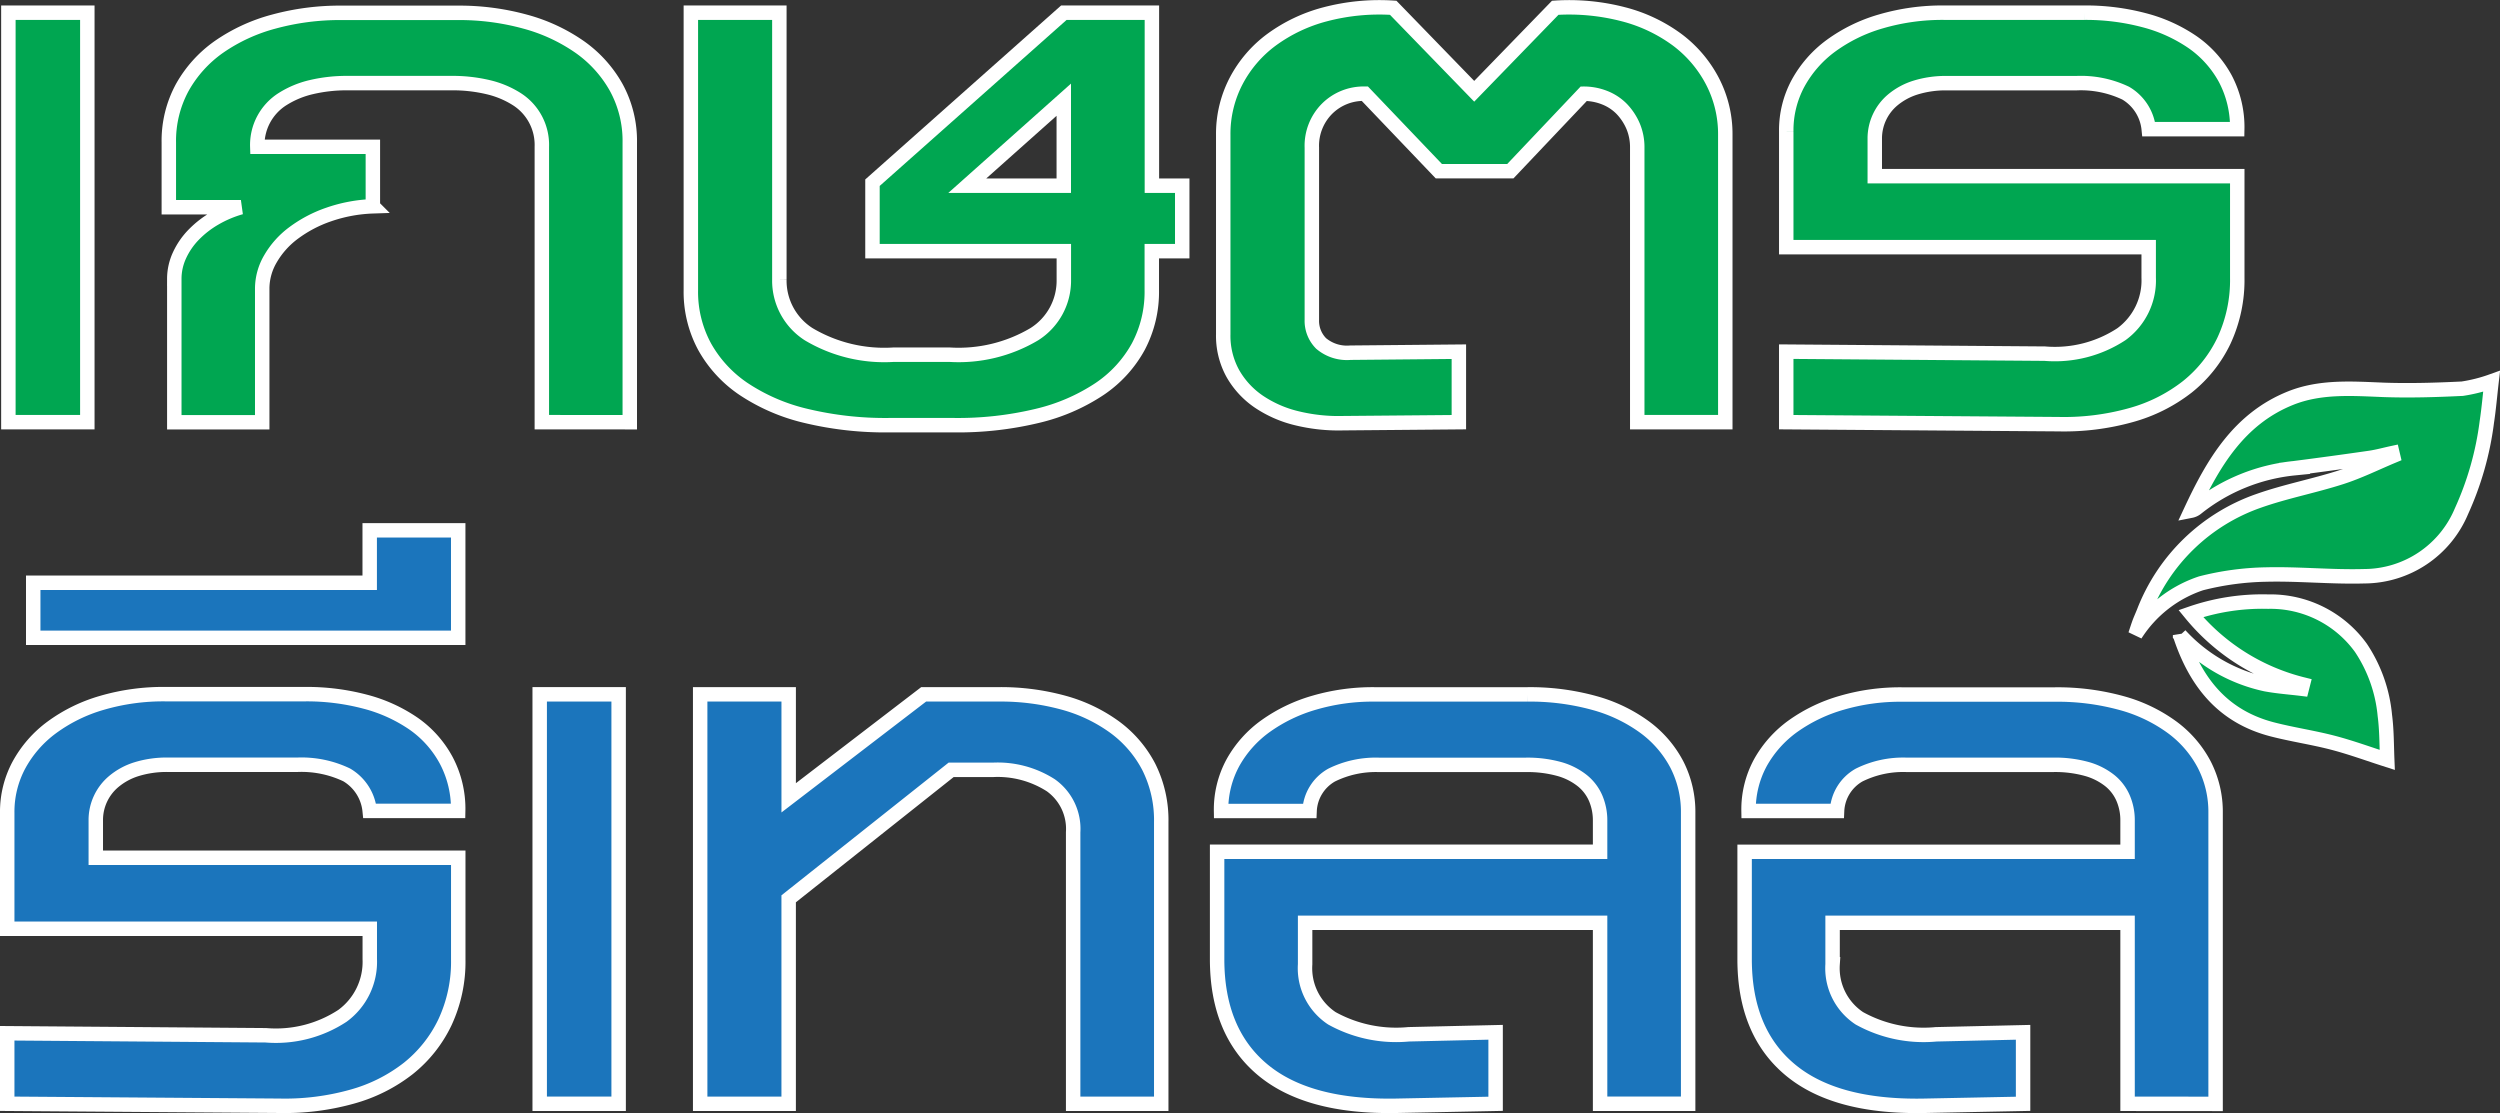
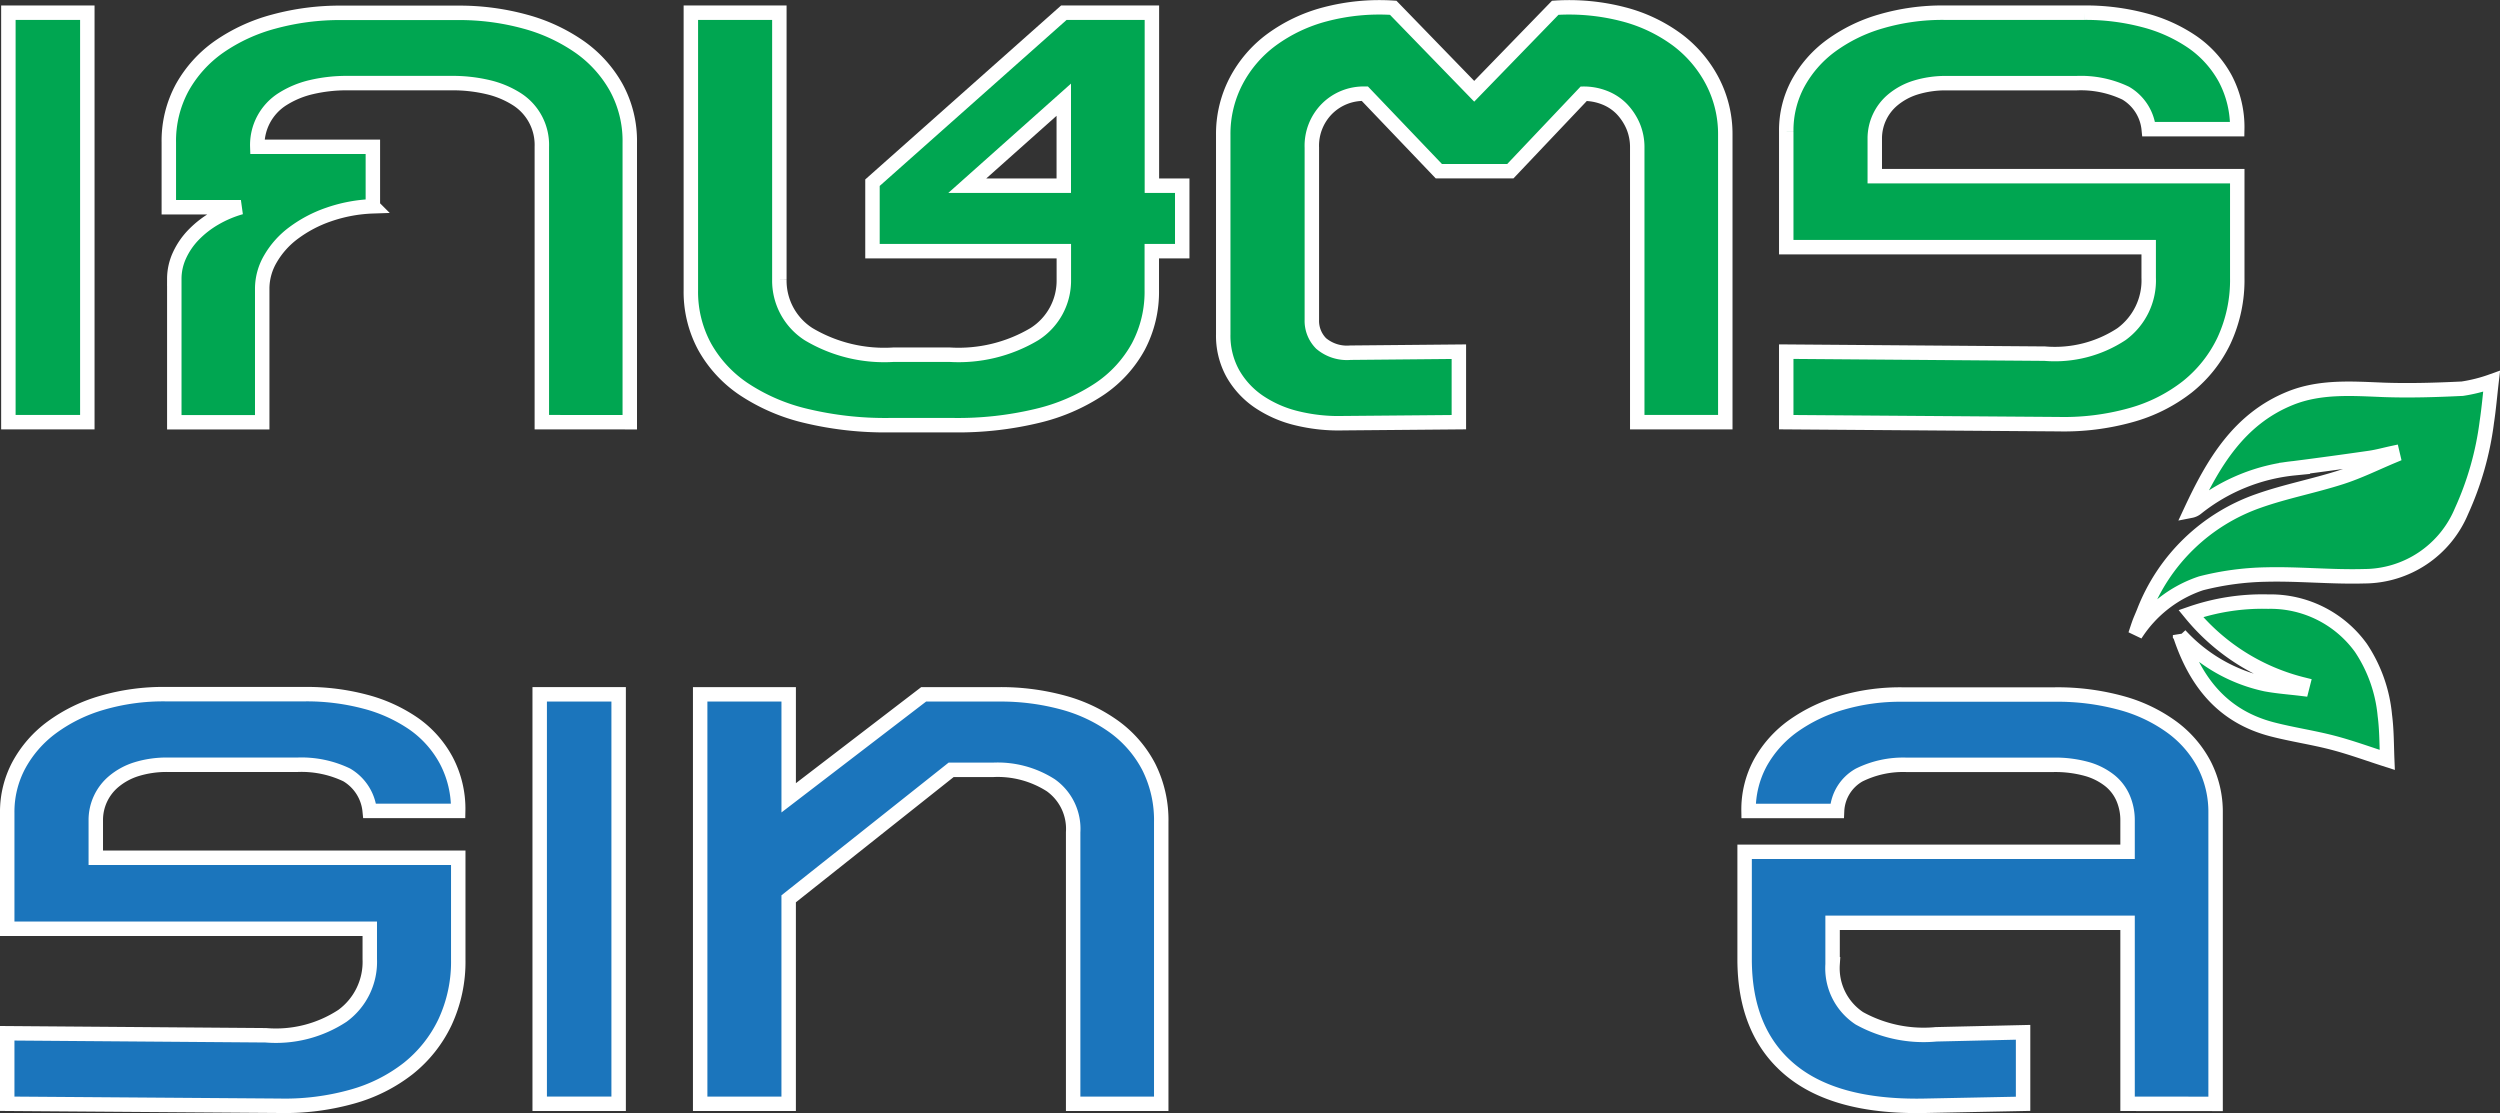
<svg xmlns="http://www.w3.org/2000/svg" width="173.065" height="77.055" viewBox="0 0 173.065 77.055">
  <rect x="0" y="0" width="173.065" height="77.055" fill="#333333" stroke="none" />
  <g id="Group_9787" data-name="Group 9787" transform="translate(1228.011 4087.301)">
    <path id="Path_36063" data-name="Path 36063" d="M254.29,361.786V333.44h5.465v28.346Z" transform="translate(-1481.721 -4419.862)" fill="#00a651" stroke="#fff" stroke-width="1" />
    <path id="Path_36064" data-name="Path 36064" d="M347.193,361.817V342.746a3.752,3.752,0,0,0-1.765-3.312,6.421,6.421,0,0,0-1.972-.813,10.6,10.6,0,0,0-2.492-.277h-7.232a10.61,10.61,0,0,0-2.492.277,6.458,6.458,0,0,0-1.979.82,3.753,3.753,0,0,0-1.765,3.312h8v4.119a10.39,10.39,0,0,0-3.064.571A8.879,8.879,0,0,0,330,348.725a5.914,5.914,0,0,0-1.593,1.782,4.085,4.085,0,0,0-.571,2.042v9.274h-6.086v-9.936a3.878,3.878,0,0,1,.363-1.626,5.075,5.075,0,0,1,.994-1.437,6.791,6.791,0,0,1,1.454-1.124,7.84,7.84,0,0,1,1.8-.762h-4.99v-4.471a7.731,7.731,0,0,1,.931-3.819,8.506,8.506,0,0,1,2.544-2.815,12.106,12.106,0,0,1,3.791-1.747,17.391,17.391,0,0,1,4.672-.606h8.065a17.191,17.191,0,0,1,4.655.606,12.12,12.12,0,0,1,3.772,1.747,8.486,8.486,0,0,1,2.544,2.815,7.712,7.712,0,0,1,.936,3.824v19.347Z" transform="translate(-1537.695 -4419.892)" fill="#00a651" stroke="#fff" stroke-width="1" />
    <path id="Path_36065" data-name="Path 36065" d="M571.493,349.949v2.7a8.1,8.1,0,0,1-.934,3.91,8.4,8.4,0,0,1-2.7,2.943,13.286,13.286,0,0,1-4.306,1.852,23.5,23.5,0,0,1-5.728.641h-4.537a23.493,23.493,0,0,1-5.728-.641,13.271,13.271,0,0,1-4.306-1.852,8.555,8.555,0,0,1-2.718-2.943,7.979,7.979,0,0,1-.952-3.91V333.44h6.127v18.483a4.4,4.4,0,0,0,2.025,3.772,10.227,10.227,0,0,0,5.9,1.419h3.842a10.262,10.262,0,0,0,5.884-1.419,4.38,4.38,0,0,0,2.042-3.772v-1.974H552.157v-4.741l13.248-11.768H571.5v11.976h2.1v4.533ZM565.4,339.463l-6.68,5.953h6.68Z" transform="translate(-1719.77 -4419.862)" fill="#00a651" stroke="#fff" stroke-width="1" />
    <path id="Path_36066" data-name="Path 36066" d="M790.785,359.882v-19a3.744,3.744,0,0,0-.293-1.505,3.99,3.99,0,0,0-.78-1.177,3.37,3.37,0,0,0-1.176-.778,3.9,3.9,0,0,0-1.454-.277L782,342.508h-4.95l-5.122-5.364a3.581,3.581,0,0,0-2.613,1.038,3.626,3.626,0,0,0-1.056,2.7v11.907a2.219,2.219,0,0,0,.641,1.643,2.769,2.769,0,0,0,2.026.641l7.51-.07v4.88l-8,.07a12.176,12.176,0,0,1-3.236-.346,8.06,8.06,0,0,1-2.631-1.159,5.862,5.862,0,0,1-1.782-1.939,5.4,5.4,0,0,1-.662-2.716v-13.81a7.913,7.913,0,0,1,.883-3.7,8.386,8.386,0,0,1,2.457-2.872,10.988,10.988,0,0,1,3.721-1.765,14.745,14.745,0,0,1,4.706-.45l5.607,5.78,5.608-5.78a14.906,14.906,0,0,1,4.724.45,10.806,10.806,0,0,1,3.72,1.765,8.488,8.488,0,0,1,2.441,2.872,7.913,7.913,0,0,1,.888,3.7v19.9Z" transform="translate(-1905.456 -4417.958)" fill="#00a651" stroke="#fff" stroke-width="1" />
    <path id="Path_36067" data-name="Path 36067" d="M1027.79,356.142a9.088,9.088,0,0,1-2.544,3.2,11.14,11.14,0,0,1-3.912,1.956,17.183,17.183,0,0,1-4.983.623l-18.863-.139V356.9l17.895.139a8.393,8.393,0,0,0,5.313-1.35,4.61,4.61,0,0,0,1.883-3.911v-2.111h-25.09v-8.025a6.855,6.855,0,0,1,.813-3.312,7.968,7.968,0,0,1,2.267-2.595,11.031,11.031,0,0,1,3.463-1.694,15.158,15.158,0,0,1,4.4-.606h9.691a15.8,15.8,0,0,1,4.14.52,10.675,10.675,0,0,1,3.358,1.522,7.356,7.356,0,0,1,2.26,2.522,7.2,7.2,0,0,1,.828,3.5h-6.127a3.266,3.266,0,0,0-1.593-2.492,7.194,7.194,0,0,0-3.426-.692h-8.929a7.034,7.034,0,0,0-2.214.311,4.583,4.583,0,0,0-1.558.848,3.479,3.479,0,0,0-1.245,2.683v2.595h25.094v7.027A9.955,9.955,0,0,1,1027.79,356.142Z" transform="translate(-2101.845 -4419.858)" fill="#00a651" stroke="#fff" stroke-width="1" />
    <path id="Path_36068" data-name="Path 36068" d="M284.11,641.047a9.078,9.078,0,0,1-2.544,3.2,11.116,11.116,0,0,1-3.911,1.954,17.193,17.193,0,0,1-4.983.624l-18.864-.139v-4.88l17.9.139a8.387,8.387,0,0,0,5.312-1.35,4.624,4.624,0,0,0,1.886-3.911v-2.111H253.808v-8.03a6.855,6.855,0,0,1,.813-3.312,7.97,7.97,0,0,1,2.267-2.595,11.027,11.027,0,0,1,3.461-1.7,15.16,15.16,0,0,1,4.4-.606h9.691a15.807,15.807,0,0,1,4.14.519,10.669,10.669,0,0,1,3.358,1.524,7.318,7.318,0,0,1,2.26,2.538,7.169,7.169,0,0,1,.828,3.5H278.9a3.262,3.262,0,0,0-1.593-2.492,7.254,7.254,0,0,0-3.426-.7h-8.924a7.056,7.056,0,0,0-2.216.311,4.56,4.56,0,0,0-1.557.848,3.477,3.477,0,0,0-1.245,2.683v2.595h25.092v7.026A9.912,9.912,0,0,1,284.11,641.047Z" transform="translate(-1481.319 -4657.578)" fill="#1b75bc" stroke="#fff" stroke-width="1" />
-     <path id="Path_36069" data-name="Path 36069" d="M264.68,557.27v-3.809h23.293V549.83H294.1v7.44Z" transform="translate(-1490.391 -4600.418)" fill="#1b75bc" stroke="#fff" stroke-width="1" />
    <path id="Path_36070" data-name="Path 36070" d="M476.4,646.726V618.38h5.465v28.346Z" transform="translate(-1667.05 -4657.616)" fill="#1b75bc" stroke="#fff" stroke-width="1" />
    <path id="Path_36071" data-name="Path 36071" d="M569.3,646.723V627.929a3.7,3.7,0,0,0-1.54-3.253,6.818,6.818,0,0,0-3.991-1.073h-2.915l-11.248,8.929v14.191H543.48V618.377h6.127v7.164l9.345-7.164h5.226a16.4,16.4,0,0,1,4.43.571,10.88,10.88,0,0,1,3.547,1.685,7.993,7.993,0,0,1,2.378,2.762,8.211,8.211,0,0,1,.865,3.842v19.486Z" transform="translate(-1723.021 -4657.612)" fill="#1b75bc" stroke="#fff" stroke-width="1" />
-     <path id="Path_36072" data-name="Path 36072" d="M786.1,646.72V634.191h-20.42v2.873a4.154,4.154,0,0,0,1.851,3.737,9.181,9.181,0,0,0,5.313,1.108l6.023-.139v4.95l-6.924.139q-6.128.1-9.24-2.527t-3.115-7.618v-7.439H786.1V627.1a3.9,3.9,0,0,0-.295-1.505,3.167,3.167,0,0,0-.917-1.229,4.512,4.512,0,0,0-1.591-.815,8.231,8.231,0,0,0-2.353-.293H770.8a6.882,6.882,0,0,0-3.289.709,3,3,0,0,0-1.522,2.484h-6.127a6.79,6.79,0,0,1,.828-3.358,7.754,7.754,0,0,1,2.275-2.534,11.055,11.055,0,0,1,3.357-1.609,14.44,14.44,0,0,1,4.14-.571h10.625a16.662,16.662,0,0,1,4.585.588,10.706,10.706,0,0,1,3.514,1.679,7.592,7.592,0,0,1,2.232,2.595,7.174,7.174,0,0,1,.778,3.34V646.72Z" transform="translate(-1903.343 -4657.61)" fill="#1b75bc" stroke="#fff" stroke-width="1" />
    <path id="Path_36073" data-name="Path 36073" d="M1006.6,646.762v-12.53h-20.42v2.873a4.155,4.155,0,0,0,1.852,3.738,9.181,9.181,0,0,0,5.312,1.108l6.023-.139v4.95l-6.922.139q-6.127.1-9.24-2.527t-3.115-7.618v-7.439H1006.6v-2.179a3.864,3.864,0,0,0-.295-1.505,3.161,3.161,0,0,0-.916-1.229,4.526,4.526,0,0,0-1.593-.815,8.2,8.2,0,0,0-2.353-.293H991.3a6.869,6.869,0,0,0-3.287.709,3.008,3.008,0,0,0-1.523,2.484h-6.127a6.784,6.784,0,0,1,.828-3.358,7.782,7.782,0,0,1,2.267-2.526A11.049,11.049,0,0,1,986.818,619a14.432,14.432,0,0,1,4.14-.571h10.627a16.676,16.676,0,0,1,4.585.588,10.69,10.69,0,0,1,3.512,1.679,7.582,7.582,0,0,1,2.232,2.595,7.153,7.153,0,0,1,.78,3.34v20.136Z" transform="translate(-2087.328 -4657.651)" fill="#1b75bc" stroke="#fff" stroke-width="1" />
    <path id="Path_36074" data-name="Path 36074" d="M1161.225,492.491c-.517.111-1.027.254-1.548.331q-2.617.378-5.237.715a12.874,12.874,0,0,0-6.75,2.744.908.908,0,0,1-.414.2c1.532-3.281,3.313-6.352,6.894-7.793,2.064-.828,4.253-.662,6.429-.575,1.821.065,3.643.008,5.465-.08a10.771,10.771,0,0,0,2.027-.512c-.113.97-.191,1.9-.331,2.825a21.383,21.383,0,0,1-1.755,6.17,7.323,7.323,0,0,1-6.719,4.5c-2.277.066-4.561-.177-6.837-.118a19.543,19.543,0,0,0-4.471.608,8.623,8.623,0,0,0-4.548,3.55c.085-.253.166-.51.255-.76s.224-.543.331-.813a13.163,13.163,0,0,1,7.937-7.682c1.87-.662,3.839-1.033,5.728-1.641,1.227-.394,2.395-.975,3.59-1.474Z" transform="translate(-2223.619 -4548.426)" fill="#00a651" stroke="#fff" stroke-width="1" />
    <path id="Path_36075" data-name="Path 36075" d="M1170.63,585.337a14.575,14.575,0,0,1-7.757-4.905,15.163,15.163,0,0,1,5.351-.828,7.725,7.725,0,0,1,6.423,3.2,10.087,10.087,0,0,1,1.657,4.675c.134,1.025.123,2.068.165,3.082-1.288-.412-2.505-.861-3.754-1.187-1.4-.366-2.833-.57-4.23-.934-3.312-.868-5.248-3.146-6.355-6.518a11.228,11.228,0,0,0,5.924,3.4c.828.154,1.667.212,2.5.314Z" transform="translate(-2239.222 -4625.257)" fill="#00a651" stroke="#fff" stroke-width="1" />
  </g>
</svg>